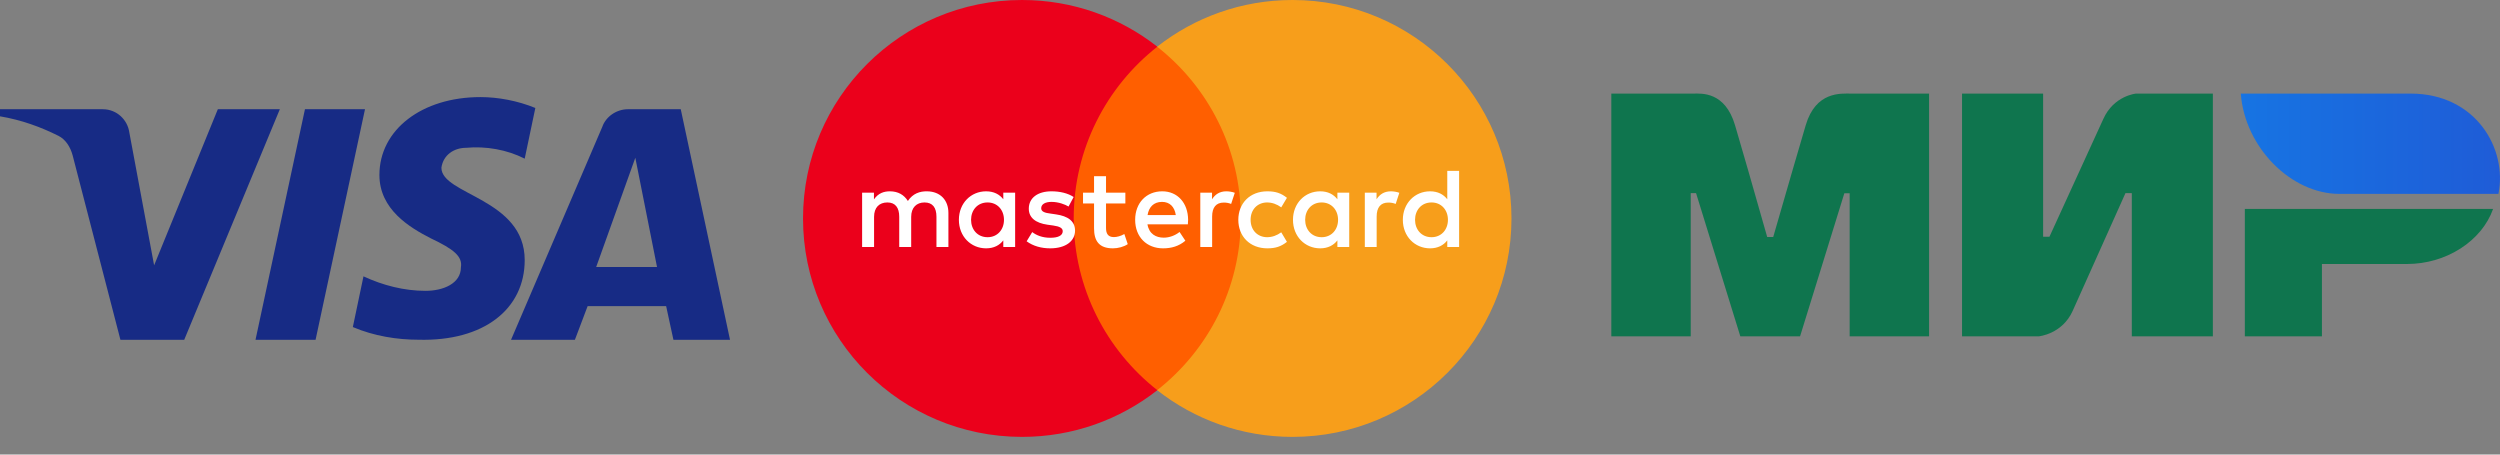
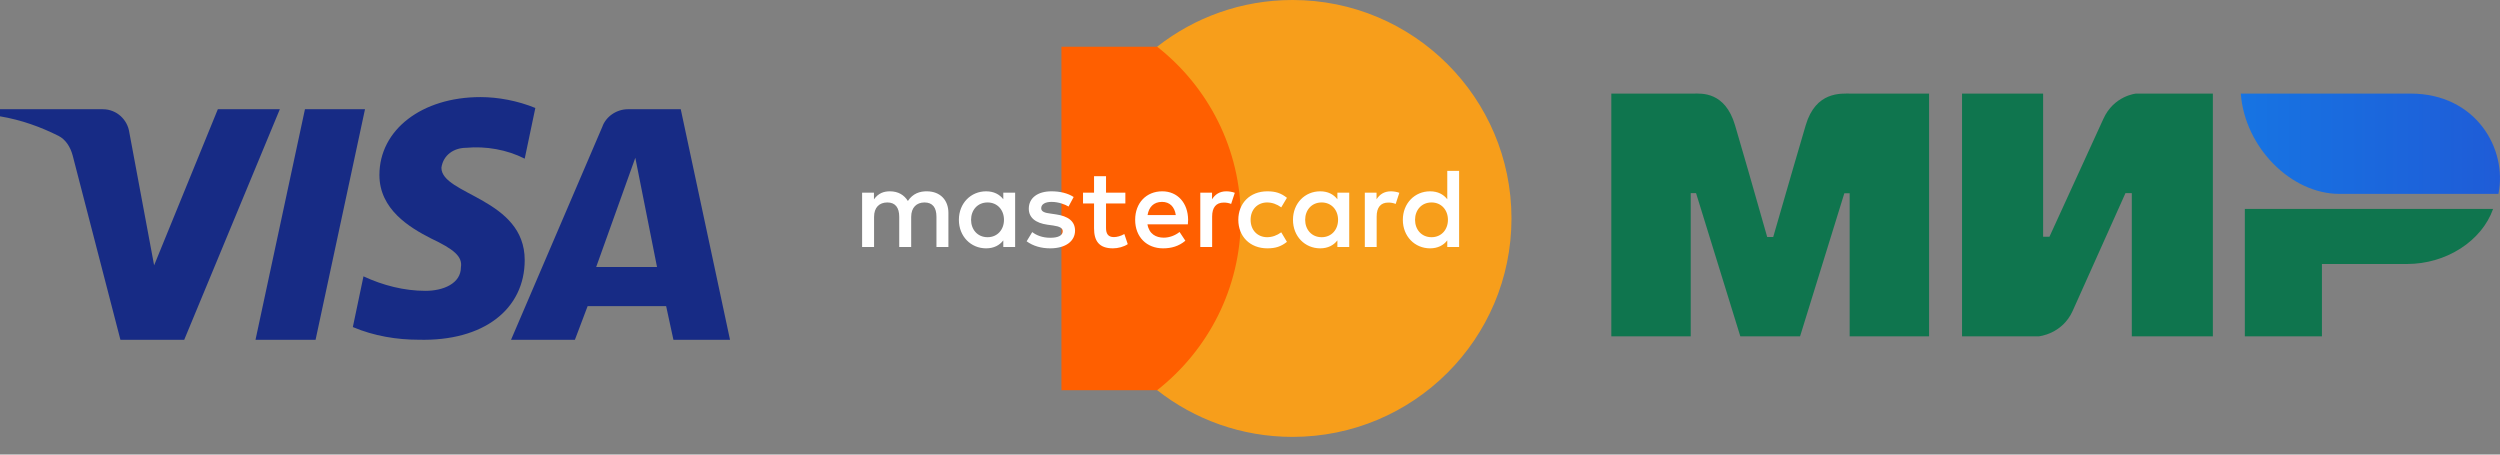
<svg xmlns="http://www.w3.org/2000/svg" width="110" height="20" viewBox="0 0 110 20" fill="none">
  <rect x="0" y="0" width="110" height="20" fill="#808080" stroke="none" />
  <path fill-rule="evenodd" clip-rule="evenodd" d="M8.105 14.952H5.299L3.196 6.836C3.096 6.463 2.884 6.133 2.572 5.977C1.793 5.586 0.936 5.275 0 5.118V4.806H4.52C5.144 4.806 5.611 5.275 5.689 5.82L6.781 11.674L9.585 4.806H12.313L8.105 14.952ZM13.885 14.952H11.242L13.418 4.806H16.06L13.885 14.952ZM19.422 7.38C19.5 6.822 19.968 6.503 20.515 6.503C21.373 6.423 22.307 6.583 23.087 6.981L23.555 4.751C22.775 4.432 21.917 4.272 21.139 4.272C18.566 4.272 16.694 5.707 16.694 7.698C16.694 9.213 18.02 10.008 18.956 10.487C19.968 10.965 20.358 11.284 20.28 11.761C20.28 12.478 19.5 12.797 18.722 12.797C17.786 12.797 16.85 12.558 15.993 12.159L15.525 14.391C16.461 14.788 17.474 14.948 18.41 14.948C21.295 15.027 23.087 13.594 23.087 11.443C23.087 8.733 19.422 8.575 19.422 7.38ZM32.121 14.952L29.953 4.806H27.624C27.142 4.806 26.66 5.118 26.499 5.586L22.485 14.952H25.295L25.856 13.469H29.31L29.631 14.952H32.121ZM27.954 6.942L28.909 11.748H26.232L27.954 6.942Z" fill="#172B85" />
  <path d="M55.134 17.169H46.703V2.056H55.134V17.169Z" fill="#FF5F00" />
-   <path d="M47.243 9.612C47.243 6.546 48.682 3.815 50.923 2.055C49.284 0.768 47.216 0 44.968 0C39.647 0 35.333 4.303 35.333 9.612C35.333 14.92 39.647 19.223 44.968 19.223C47.216 19.223 49.284 18.455 50.923 17.168C48.682 15.408 47.243 12.677 47.243 9.612Z" fill="#EB001B" />
  <path d="M66.505 9.612C66.505 14.92 62.192 19.223 56.87 19.223C54.623 19.223 52.554 18.455 50.915 17.168C53.156 15.408 54.596 12.678 54.596 9.612C54.596 6.546 53.156 3.815 50.915 2.055C52.554 0.768 54.623 5.28299e-05 56.87 5.28299e-05C62.192 5.28299e-05 66.505 4.303 66.505 9.612Z" fill="#F79E1B" />
  <path d="M42.727 9.672C42.727 9.253 43.003 8.908 43.454 8.908C43.884 8.908 44.175 9.238 44.175 9.672C44.175 10.107 43.884 10.437 43.454 10.437C43.003 10.437 42.727 10.092 42.727 9.672ZM44.666 8.478H44.145V8.768C43.98 8.553 43.73 8.418 43.389 8.418C42.717 8.418 42.191 8.943 42.191 9.672C42.191 10.402 42.717 10.927 43.389 10.927C43.73 10.927 43.98 10.792 44.145 10.577V10.867H44.666V8.478ZM62.262 9.672C62.262 9.253 62.537 8.908 62.988 8.908C63.419 8.908 63.709 9.238 63.709 9.672C63.709 10.107 63.419 10.437 62.988 10.437C62.537 10.437 62.262 10.092 62.262 9.672ZM64.201 7.519H63.68V8.768C63.515 8.553 63.264 8.418 62.923 8.418C62.252 8.418 61.725 8.943 61.725 9.672C61.725 10.402 62.252 10.927 62.923 10.927C63.264 10.927 63.515 10.792 63.68 10.577V10.867H64.201V7.519ZM51.129 8.883C51.465 8.883 51.68 9.093 51.735 9.463H50.493C50.548 9.118 50.758 8.883 51.129 8.883ZM51.14 8.418C50.438 8.418 49.947 8.928 49.947 9.672C49.947 10.432 50.458 10.927 51.175 10.927C51.535 10.927 51.866 10.837 52.156 10.592L51.901 10.207C51.7 10.367 51.445 10.457 51.204 10.457C50.869 10.457 50.563 10.302 50.488 9.872H52.266C52.272 9.807 52.277 9.742 52.277 9.672C52.272 8.928 51.811 8.418 51.14 8.418ZM57.427 9.672C57.427 9.253 57.703 8.908 58.153 8.908C58.584 8.908 58.875 9.238 58.875 9.672C58.875 10.107 58.584 10.437 58.153 10.437C57.703 10.437 57.427 10.092 57.427 9.672ZM59.366 8.478H58.845V8.768C58.679 8.553 58.429 8.418 58.089 8.418C57.417 8.418 56.891 8.943 56.891 9.672C56.891 10.402 57.417 10.927 58.089 10.927C58.429 10.927 58.679 10.792 58.845 10.577V10.867H59.366V8.478ZM54.486 9.672C54.486 10.397 54.992 10.927 55.764 10.927C56.125 10.927 56.365 10.847 56.625 10.642L56.375 10.222C56.18 10.362 55.974 10.437 55.748 10.437C55.333 10.432 55.027 10.132 55.027 9.672C55.027 9.213 55.333 8.913 55.748 8.908C55.974 8.908 56.18 8.983 56.375 9.123L56.625 8.703C56.365 8.498 56.125 8.418 55.764 8.418C54.992 8.418 54.486 8.948 54.486 9.672ZM61.2 8.418C60.899 8.418 60.703 8.558 60.568 8.768V8.478H60.052V10.867H60.573V9.528C60.573 9.133 60.744 8.913 61.084 8.913C61.19 8.913 61.3 8.928 61.41 8.973L61.571 8.483C61.455 8.438 61.305 8.418 61.2 8.418ZM47.241 8.668C46.991 8.503 46.645 8.418 46.265 8.418C45.658 8.418 45.267 8.708 45.267 9.183C45.267 9.572 45.558 9.813 46.094 9.888L46.34 9.922C46.626 9.962 46.76 10.037 46.76 10.172C46.76 10.357 46.57 10.462 46.214 10.462C45.854 10.462 45.593 10.347 45.418 10.212L45.172 10.617C45.458 10.827 45.819 10.927 46.209 10.927C46.901 10.927 47.302 10.602 47.302 10.147C47.302 9.727 46.986 9.508 46.465 9.433L46.219 9.397C45.994 9.368 45.813 9.323 45.813 9.163C45.813 8.988 45.984 8.883 46.269 8.883C46.575 8.883 46.871 8.998 47.016 9.088L47.241 8.668ZM53.96 8.418C53.659 8.418 53.464 8.558 53.329 8.768V8.478H52.813V10.867H53.334V9.528C53.334 9.133 53.504 8.913 53.845 8.913C53.95 8.913 54.06 8.928 54.17 8.973L54.331 8.483C54.216 8.438 54.065 8.418 53.96 8.418ZM49.516 8.478H48.665V7.753H48.138V8.478H47.653V8.953H48.138V10.043C48.138 10.597 48.354 10.927 48.97 10.927C49.196 10.927 49.456 10.857 49.621 10.742L49.471 10.297C49.316 10.387 49.145 10.432 49.01 10.432C48.749 10.432 48.665 10.272 48.665 10.032V8.953H49.516V8.478ZM41.73 10.867V9.368C41.73 8.803 41.37 8.423 40.788 8.418C40.483 8.413 40.167 8.508 39.947 8.843C39.781 8.578 39.521 8.418 39.155 8.418C38.899 8.418 38.649 8.493 38.454 8.773V8.478H37.933V10.867H38.459V9.543C38.459 9.128 38.689 8.908 39.045 8.908C39.391 8.908 39.566 9.133 39.566 9.537V10.867H40.092V9.543C40.092 9.128 40.333 8.908 40.678 8.908C41.034 8.908 41.204 9.133 41.204 9.537V10.867H41.73Z" fill="white" />
  <path fill-rule="evenodd" clip-rule="evenodd" d="M74.514 4.118C74.863 4.116 75.902 4.022 76.341 5.509C76.638 6.51 77.109 8.15 77.757 10.429H78.021C78.715 8.026 79.192 6.386 79.452 5.509C79.896 4.007 81.007 4.118 81.451 4.118L84.879 4.118V14.798H81.385V8.504H81.151L79.203 14.798H76.574L74.627 8.499H74.392V14.798H70.898V4.118L74.514 4.118ZM89.897 4.118V10.416H90.176L92.545 5.237C93.005 4.207 93.985 4.118 93.985 4.118H97.366V14.798H93.799V8.499H93.52L91.198 13.678C90.738 14.704 89.711 14.798 89.711 14.798H86.33V4.118H89.897ZM109.696 9.193C109.198 10.605 107.636 11.616 105.906 11.616H102.165V14.798H98.773V9.193H109.696Z" fill="#0F754E" />
  <path fill-rule="evenodd" clip-rule="evenodd" d="M106.069 4.118H98.595C98.773 6.496 100.817 8.531 102.934 8.531H109.931C110.335 6.555 108.945 4.118 106.069 4.118Z" fill="url(#paint0_linear_1436_7722)" />
  <defs>
    <linearGradient id="paint0_linear_1436_7722" x1="110" y1="10.835" x2="70.898" y2="10.835" gradientUnits="userSpaceOnUse">
      <stop stop-color="#1F5CD7" />
      <stop offset="1" stop-color="#02AEFF" />
    </linearGradient>
  </defs>
</svg>